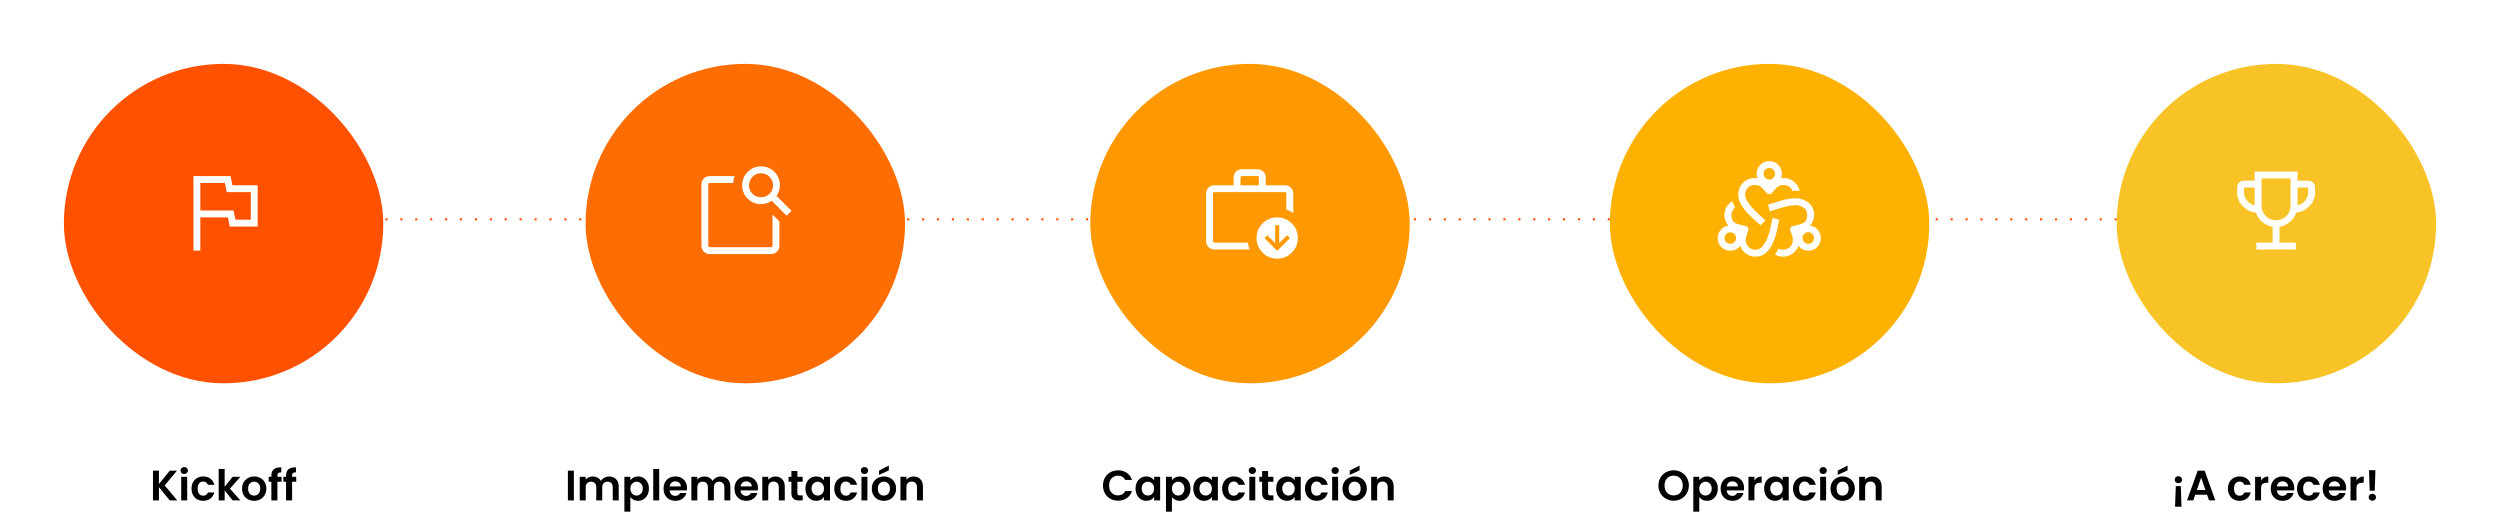
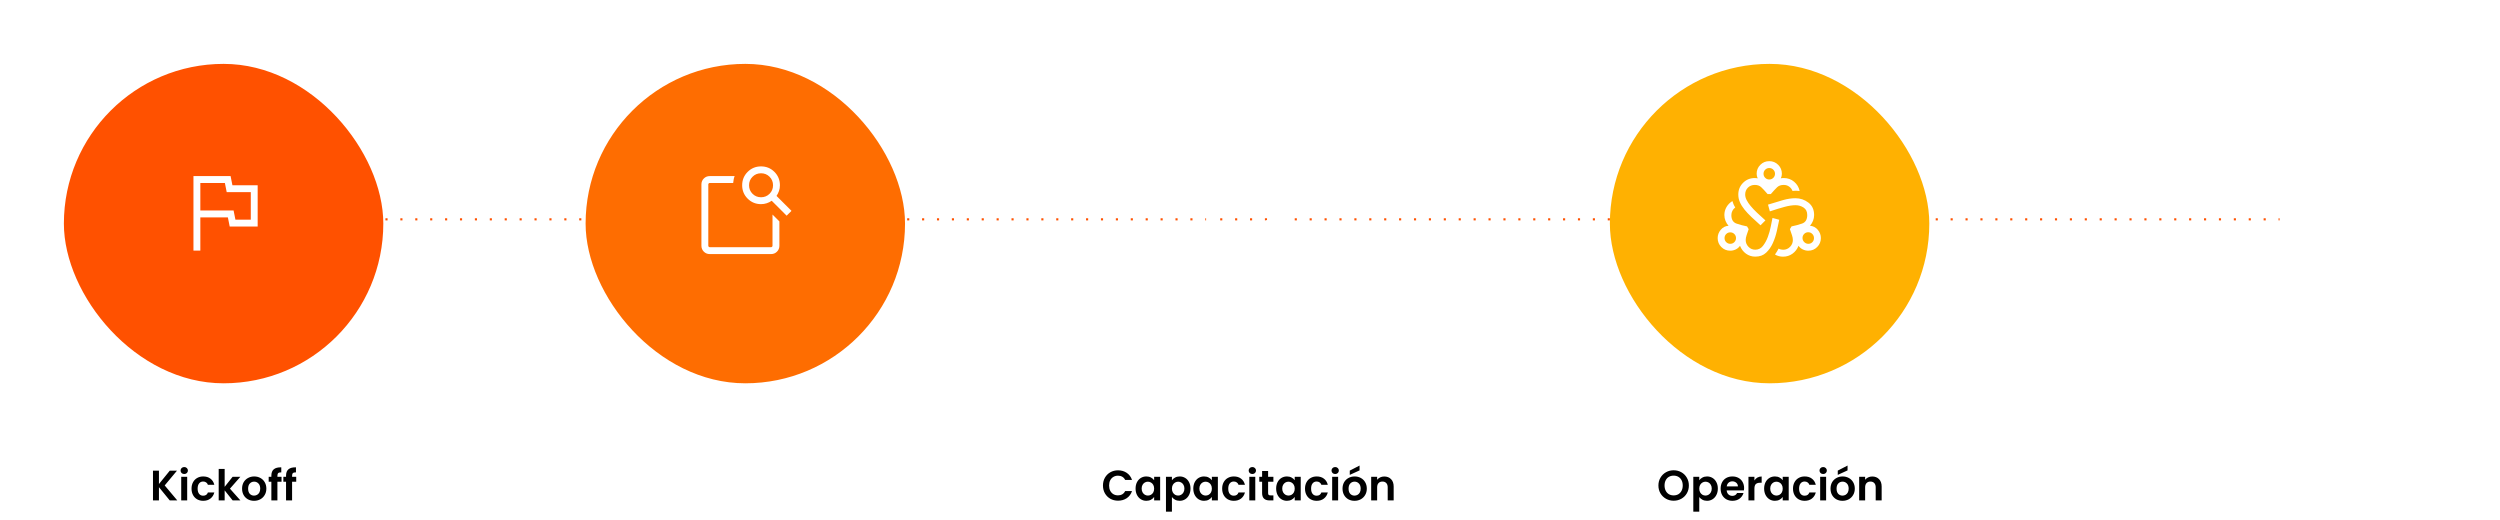
<svg xmlns="http://www.w3.org/2000/svg" width="1174" height="244" viewBox="0 0 1174 244" fill="none">
  <path d="M104 103H1070.5" stroke="#FF5100" stroke-dasharray="1 6" />
-   <path d="M269.483 221.04V235H266.683V221.04H269.483ZM286.009 223.76C287.369 223.76 288.462 224.18 289.289 225.02C290.129 225.847 290.549 227.007 290.549 228.5V235H287.749V228.88C287.749 228.013 287.529 227.353 287.089 226.9C286.649 226.433 286.049 226.2 285.289 226.2C284.529 226.2 283.922 226.433 283.469 226.9C283.029 227.353 282.809 228.013 282.809 228.88V235H280.009V228.88C280.009 228.013 279.789 227.353 279.349 226.9C278.909 226.433 278.309 226.2 277.549 226.2C276.776 226.2 276.162 226.433 275.709 226.9C275.269 227.353 275.049 228.013 275.049 228.88V235H272.249V223.92H275.049V225.26C275.409 224.793 275.869 224.427 276.429 224.16C277.002 223.893 277.629 223.76 278.309 223.76C279.176 223.76 279.949 223.947 280.629 224.32C281.309 224.68 281.836 225.2 282.209 225.88C282.569 225.24 283.089 224.727 283.769 224.34C284.462 223.953 285.209 223.76 286.009 223.76ZM296.006 225.52C296.366 225.013 296.86 224.593 297.486 224.26C298.126 223.913 298.853 223.74 299.666 223.74C300.613 223.74 301.466 223.973 302.226 224.44C303 224.907 303.606 225.573 304.046 226.44C304.5 227.293 304.726 228.287 304.726 229.42C304.726 230.553 304.5 231.56 304.046 232.44C303.606 233.307 303 233.98 302.226 234.46C301.466 234.94 300.613 235.18 299.666 235.18C298.853 235.18 298.133 235.013 297.506 234.68C296.893 234.347 296.393 233.927 296.006 233.42V240.28H293.206V223.92H296.006V225.52ZM301.866 229.42C301.866 228.753 301.726 228.18 301.446 227.7C301.18 227.207 300.82 226.833 300.366 226.58C299.926 226.327 299.446 226.2 298.926 226.2C298.42 226.2 297.94 226.333 297.486 226.6C297.046 226.853 296.686 227.227 296.406 227.72C296.14 228.213 296.006 228.793 296.006 229.46C296.006 230.127 296.14 230.707 296.406 231.2C296.686 231.693 297.046 232.073 297.486 232.34C297.94 232.593 298.42 232.72 298.926 232.72C299.446 232.72 299.926 232.587 300.366 232.32C300.82 232.053 301.18 231.673 301.446 231.18C301.726 230.687 301.866 230.1 301.866 229.42ZM309.561 220.2V235H306.761V220.2H309.561ZM322.627 229.22C322.627 229.62 322.601 229.98 322.547 230.3H314.447C314.514 231.1 314.794 231.727 315.287 232.18C315.781 232.633 316.387 232.86 317.107 232.86C318.147 232.86 318.887 232.413 319.327 231.52H322.347C322.027 232.587 321.414 233.467 320.507 234.16C319.601 234.84 318.487 235.18 317.167 235.18C316.101 235.18 315.141 234.947 314.287 234.48C313.447 234 312.787 233.327 312.307 232.46C311.841 231.593 311.607 230.593 311.607 229.46C311.607 228.313 311.841 227.307 312.307 226.44C312.774 225.573 313.427 224.907 314.267 224.44C315.107 223.973 316.074 223.74 317.167 223.74C318.221 223.74 319.161 223.967 319.987 224.42C320.827 224.873 321.474 225.52 321.927 226.36C322.394 227.187 322.627 228.14 322.627 229.22ZM319.727 228.42C319.714 227.7 319.454 227.127 318.947 226.7C318.441 226.26 317.821 226.04 317.087 226.04C316.394 226.04 315.807 226.253 315.327 226.68C314.861 227.093 314.574 227.673 314.467 228.42H319.727ZM338.431 223.76C339.791 223.76 340.884 224.18 341.711 225.02C342.551 225.847 342.971 227.007 342.971 228.5V235H340.171V228.88C340.171 228.013 339.951 227.353 339.511 226.9C339.071 226.433 338.471 226.2 337.711 226.2C336.951 226.2 336.344 226.433 335.891 226.9C335.451 227.353 335.231 228.013 335.231 228.88V235H332.431V228.88C332.431 228.013 332.211 227.353 331.771 226.9C331.331 226.433 330.731 226.2 329.971 226.2C329.198 226.2 328.584 226.433 328.131 226.9C327.691 227.353 327.471 228.013 327.471 228.88V235H324.671V223.92H327.471V225.26C327.831 224.793 328.291 224.427 328.851 224.16C329.424 223.893 330.051 223.76 330.731 223.76C331.598 223.76 332.371 223.947 333.051 224.32C333.731 224.68 334.258 225.2 334.631 225.88C334.991 225.24 335.511 224.727 336.191 224.34C336.884 223.953 337.631 223.76 338.431 223.76ZM355.928 229.22C355.928 229.62 355.901 229.98 355.848 230.3H347.748C347.815 231.1 348.095 231.727 348.588 232.18C349.081 232.633 349.688 232.86 350.408 232.86C351.448 232.86 352.188 232.413 352.628 231.52H355.648C355.328 232.587 354.715 233.467 353.808 234.16C352.901 234.84 351.788 235.18 350.468 235.18C349.401 235.18 348.441 234.947 347.588 234.48C346.748 234 346.088 233.327 345.608 232.46C345.141 231.593 344.908 230.593 344.908 229.46C344.908 228.313 345.141 227.307 345.608 226.44C346.075 225.573 346.728 224.907 347.568 224.44C348.408 223.973 349.375 223.74 350.468 223.74C351.521 223.74 352.461 223.967 353.288 224.42C354.128 224.873 354.775 225.52 355.228 226.36C355.695 227.187 355.928 228.14 355.928 229.22ZM353.028 228.42C353.015 227.7 352.755 227.127 352.248 226.7C351.741 226.26 351.121 226.04 350.388 226.04C349.695 226.04 349.108 226.253 348.628 226.68C348.161 227.093 347.875 227.673 347.768 228.42H353.028ZM364.112 223.76C365.432 223.76 366.498 224.18 367.312 225.02C368.125 225.847 368.532 227.007 368.532 228.5V235H365.732V228.88C365.732 228 365.512 227.327 365.072 226.86C364.632 226.38 364.032 226.14 363.272 226.14C362.498 226.14 361.885 226.38 361.432 226.86C360.992 227.327 360.772 228 360.772 228.88V235H357.972V223.92H360.772V225.3C361.145 224.82 361.618 224.447 362.192 224.18C362.778 223.9 363.418 223.76 364.112 223.76ZM374.454 226.22V231.58C374.454 231.953 374.541 232.227 374.714 232.4C374.901 232.56 375.208 232.64 375.634 232.64H376.934V235H375.174C372.814 235 371.634 233.853 371.634 231.56V226.22H370.314V223.92H371.634V221.18H374.454V223.92H376.934V226.22H374.454ZM378.228 229.42C378.228 228.3 378.448 227.307 378.888 226.44C379.342 225.573 379.948 224.907 380.708 224.44C381.482 223.973 382.342 223.74 383.288 223.74C384.115 223.74 384.835 223.907 385.448 224.24C386.075 224.573 386.575 224.993 386.948 225.5V223.92H389.768V235H386.948V233.38C386.588 233.9 386.088 234.333 385.448 234.68C384.822 235.013 384.095 235.18 383.268 235.18C382.335 235.18 381.482 234.94 380.708 234.46C379.948 233.98 379.342 233.307 378.888 232.44C378.448 231.56 378.228 230.553 378.228 229.42ZM386.948 229.46C386.948 228.78 386.815 228.2 386.548 227.72C386.282 227.227 385.922 226.853 385.468 226.6C385.015 226.333 384.528 226.2 384.008 226.2C383.488 226.2 383.008 226.327 382.568 226.58C382.128 226.833 381.768 227.207 381.488 227.7C381.222 228.18 381.088 228.753 381.088 229.42C381.088 230.087 381.222 230.673 381.488 231.18C381.768 231.673 382.128 232.053 382.568 232.32C383.022 232.587 383.502 232.72 384.008 232.72C384.528 232.72 385.015 232.593 385.468 232.34C385.922 232.073 386.282 231.7 386.548 231.22C386.815 230.727 386.948 230.14 386.948 229.46ZM391.783 229.46C391.783 228.313 392.016 227.313 392.483 226.46C392.95 225.593 393.596 224.927 394.423 224.46C395.25 223.98 396.196 223.74 397.263 223.74C398.636 223.74 399.77 224.087 400.663 224.78C401.57 225.46 402.176 226.42 402.483 227.66H399.463C399.303 227.18 399.03 226.807 398.643 226.54C398.27 226.26 397.803 226.12 397.243 226.12C396.443 226.12 395.81 226.413 395.343 227C394.876 227.573 394.643 228.393 394.643 229.46C394.643 230.513 394.876 231.333 395.343 231.92C395.81 232.493 396.443 232.78 397.243 232.78C398.376 232.78 399.116 232.273 399.463 231.26H402.483C402.176 232.46 401.57 233.413 400.663 234.12C399.756 234.827 398.623 235.18 397.263 235.18C396.196 235.18 395.25 234.947 394.423 234.48C393.596 234 392.95 233.333 392.483 232.48C392.016 231.613 391.783 230.607 391.783 229.46ZM405.954 222.6C405.461 222.6 405.048 222.447 404.714 222.14C404.394 221.82 404.234 221.427 404.234 220.96C404.234 220.493 404.394 220.107 404.714 219.8C405.048 219.48 405.461 219.32 405.954 219.32C406.448 219.32 406.854 219.48 407.174 219.8C407.508 220.107 407.674 220.493 407.674 220.96C407.674 221.427 407.508 221.82 407.174 222.14C406.854 222.447 406.448 222.6 405.954 222.6ZM407.334 223.92V235H404.534V223.92H407.334ZM415.021 235.18C413.954 235.18 412.994 234.947 412.141 234.48C411.287 234 410.614 233.327 410.121 232.46C409.641 231.593 409.401 230.593 409.401 229.46C409.401 228.327 409.647 227.327 410.141 226.46C410.647 225.593 411.334 224.927 412.201 224.46C413.067 223.98 414.034 223.74 415.101 223.74C416.167 223.74 417.134 223.98 418.001 224.46C418.867 224.927 419.547 225.593 420.041 226.46C420.547 227.327 420.801 228.327 420.801 229.46C420.801 230.593 420.541 231.593 420.021 232.46C419.514 233.327 418.821 234 417.941 234.48C417.074 234.947 416.101 235.18 415.021 235.18ZM415.021 232.74C415.527 232.74 416.001 232.62 416.441 232.38C416.894 232.127 417.254 231.753 417.521 231.26C417.787 230.767 417.921 230.167 417.921 229.46C417.921 228.407 417.641 227.6 417.081 227.04C416.534 226.467 415.861 226.18 415.061 226.18C414.261 226.18 413.587 226.467 413.041 227.04C412.507 227.6 412.241 228.407 412.241 229.46C412.241 230.513 412.501 231.327 413.021 231.9C413.554 232.46 414.221 232.74 415.021 232.74ZM417.401 220.9L412.801 223V221L417.401 218.62V220.9ZM428.995 223.76C430.315 223.76 431.381 224.18 432.195 225.02C433.008 225.847 433.415 227.007 433.415 228.5V235H430.615V228.88C430.615 228 430.395 227.327 429.955 226.86C429.515 226.38 428.915 226.14 428.155 226.14C427.381 226.14 426.768 226.38 426.315 226.86C425.875 227.327 425.655 228 425.655 228.88V235H422.855V223.92H425.655V225.3C426.028 224.82 426.501 224.447 427.075 224.18C427.661 223.9 428.301 223.76 428.995 223.76Z" fill="black" />
  <g filter="url(#filter0_bd_1265_4498)">
    <rect x="275" y="24" width="150" height="150" rx="75" fill="#FE6D01" />
  </g>
  <mask id="mask0_1265_4498" style="mask-type:alpha" maskUnits="userSpaceOnUse" x="324" y="73" width="52" height="52">
    <rect x="324" y="73" width="51.693" height="51.693" fill="#D9D9D9" />
  </mask>
  <g mask="url(#mask0_1265_4498)">
    <path d="M362.77 100.752L366.001 103.983V115.415C366.001 116.503 365.624 117.424 364.87 118.178C364.116 118.932 363.195 119.309 362.107 119.309H333.278C332.19 119.309 331.269 118.932 330.516 118.178C329.762 117.424 329.385 116.503 329.385 115.415V86.587C329.385 85.499 329.762 84.578 330.516 83.824C331.269 83.07 332.19 82.693 333.278 82.693H344.98C344.775 83.215 344.626 83.747 344.53 84.29C344.435 84.832 344.358 85.377 344.3 85.924H333.278C333.113 85.924 332.961 85.993 332.823 86.131C332.685 86.269 332.616 86.421 332.616 86.587V115.415C332.616 115.581 332.685 115.733 332.823 115.871C332.961 116.009 333.113 116.078 333.278 116.078H362.107C362.273 116.078 362.425 116.009 362.563 115.871C362.701 115.733 362.77 115.581 362.77 115.415V100.752ZM364.659 92.004L371.675 99.021L369.406 101.291L362.389 94.274C361.69 94.774 360.914 95.164 360.059 95.444C359.204 95.725 358.313 95.865 357.385 95.865C354.914 95.865 352.819 95.005 351.1 93.286C349.381 91.567 348.521 89.472 348.521 87.001C348.521 84.529 349.381 82.434 351.1 80.715C352.819 78.996 354.914 78.137 357.385 78.137C359.857 78.137 361.952 78.996 363.671 80.715C365.39 82.434 366.249 84.529 366.249 87.001C366.249 87.97 366.102 88.872 365.808 89.706C365.514 90.539 365.131 91.306 364.659 92.004ZM357.385 92.634C358.962 92.634 360.295 92.089 361.384 91C362.474 89.91 363.019 88.578 363.019 87.001C363.019 85.424 362.474 84.091 361.384 83.002C360.295 81.912 358.962 81.367 357.385 81.367C355.809 81.367 354.475 81.912 353.386 83.002C352.297 84.091 351.752 85.424 351.752 87.001C351.752 88.578 352.297 89.91 353.386 91C354.475 92.089 355.809 92.634 357.385 92.634ZM332.616 116.078V85.924V100.173V99.547V116.078Z" fill="white" />
  </g>
  <path d="M517.952 228C517.952 226.627 518.259 225.4 518.872 224.32C519.499 223.227 520.345 222.38 521.412 221.78C522.492 221.167 523.699 220.86 525.032 220.86C526.592 220.86 527.959 221.26 529.132 222.06C530.305 222.86 531.125 223.967 531.592 225.38H528.372C528.052 224.713 527.599 224.213 527.012 223.88C526.439 223.547 525.772 223.38 525.012 223.38C524.199 223.38 523.472 223.573 522.832 223.96C522.205 224.333 521.712 224.867 521.352 225.56C521.005 226.253 520.832 227.067 520.832 228C520.832 228.92 521.005 229.733 521.352 230.44C521.712 231.133 522.205 231.673 522.832 232.06C523.472 232.433 524.199 232.62 525.012 232.62C525.772 232.62 526.439 232.453 527.012 232.12C527.599 231.773 528.052 231.267 528.372 230.6H531.592C531.125 232.027 530.305 233.14 529.132 233.94C527.972 234.727 526.605 235.12 525.032 235.12C523.699 235.12 522.492 234.82 521.412 234.22C520.345 233.607 519.499 232.76 518.872 231.68C518.259 230.6 517.952 229.373 517.952 228ZM533.264 229.42C533.264 228.3 533.484 227.307 533.924 226.44C534.377 225.573 534.984 224.907 535.744 224.44C536.517 223.973 537.377 223.74 538.324 223.74C539.15 223.74 539.87 223.907 540.484 224.24C541.11 224.573 541.61 224.993 541.984 225.5V223.92H544.804V235H541.984V233.38C541.624 233.9 541.124 234.333 540.484 234.68C539.857 235.013 539.13 235.18 538.304 235.18C537.37 235.18 536.517 234.94 535.744 234.46C534.984 233.98 534.377 233.307 533.924 232.44C533.484 231.56 533.264 230.553 533.264 229.42ZM541.984 229.46C541.984 228.78 541.85 228.2 541.584 227.72C541.317 227.227 540.957 226.853 540.504 226.6C540.05 226.333 539.564 226.2 539.044 226.2C538.524 226.2 538.044 226.327 537.604 226.58C537.164 226.833 536.804 227.207 536.524 227.7C536.257 228.18 536.124 228.753 536.124 229.42C536.124 230.087 536.257 230.673 536.524 231.18C536.804 231.673 537.164 232.053 537.604 232.32C538.057 232.587 538.537 232.72 539.044 232.72C539.564 232.72 540.05 232.593 540.504 232.34C540.957 232.073 541.317 231.7 541.584 231.22C541.85 230.727 541.984 230.14 541.984 229.46ZM550.338 225.52C550.698 225.013 551.192 224.593 551.818 224.26C552.458 223.913 553.185 223.74 553.998 223.74C554.945 223.74 555.798 223.973 556.558 224.44C557.332 224.907 557.938 225.573 558.378 226.44C558.832 227.293 559.058 228.287 559.058 229.42C559.058 230.553 558.832 231.56 558.378 232.44C557.938 233.307 557.332 233.98 556.558 234.46C555.798 234.94 554.945 235.18 553.998 235.18C553.185 235.18 552.465 235.013 551.838 234.68C551.225 234.347 550.725 233.927 550.338 233.42V240.28H547.538V223.92H550.338V225.52ZM556.198 229.42C556.198 228.753 556.058 228.18 555.778 227.7C555.512 227.207 555.152 226.833 554.698 226.58C554.258 226.327 553.778 226.2 553.258 226.2C552.752 226.2 552.272 226.333 551.818 226.6C551.378 226.853 551.018 227.227 550.738 227.72C550.472 228.213 550.338 228.793 550.338 229.46C550.338 230.127 550.472 230.707 550.738 231.2C551.018 231.693 551.378 232.073 551.818 232.34C552.272 232.593 552.752 232.72 553.258 232.72C553.778 232.72 554.258 232.587 554.698 232.32C555.152 232.053 555.512 231.673 555.778 231.18C556.058 230.687 556.198 230.1 556.198 229.42ZM560.373 229.42C560.373 228.3 560.593 227.307 561.033 226.44C561.486 225.573 562.093 224.907 562.853 224.44C563.626 223.973 564.486 223.74 565.433 223.74C566.26 223.74 566.98 223.907 567.593 224.24C568.22 224.573 568.72 224.993 569.093 225.5V223.92H571.913V235H569.093V233.38C568.733 233.9 568.233 234.333 567.593 234.68C566.966 235.013 566.24 235.18 565.413 235.18C564.48 235.18 563.626 234.94 562.853 234.46C562.093 233.98 561.486 233.307 561.033 232.44C560.593 231.56 560.373 230.553 560.373 229.42ZM569.093 229.46C569.093 228.78 568.96 228.2 568.693 227.72C568.426 227.227 568.066 226.853 567.613 226.6C567.16 226.333 566.673 226.2 566.153 226.2C565.633 226.2 565.153 226.327 564.713 226.58C564.273 226.833 563.913 227.207 563.633 227.7C563.366 228.18 563.233 228.753 563.233 229.42C563.233 230.087 563.366 230.673 563.633 231.18C563.913 231.673 564.273 232.053 564.713 232.32C565.166 232.587 565.646 232.72 566.153 232.72C566.673 232.72 567.16 232.593 567.613 232.34C568.066 232.073 568.426 231.7 568.693 231.22C568.96 230.727 569.093 230.14 569.093 229.46ZM573.928 229.46C573.928 228.313 574.161 227.313 574.628 226.46C575.094 225.593 575.741 224.927 576.568 224.46C577.394 223.98 578.341 223.74 579.408 223.74C580.781 223.74 581.914 224.087 582.808 224.78C583.714 225.46 584.321 226.42 584.628 227.66H581.608C581.448 227.18 581.174 226.807 580.788 226.54C580.414 226.26 579.948 226.12 579.388 226.12C578.588 226.12 577.954 226.413 577.488 227C577.021 227.573 576.788 228.393 576.788 229.46C576.788 230.513 577.021 231.333 577.488 231.92C577.954 232.493 578.588 232.78 579.388 232.78C580.521 232.78 581.261 232.273 581.608 231.26H584.628C584.321 232.46 583.714 233.413 582.808 234.12C581.901 234.827 580.768 235.18 579.408 235.18C578.341 235.18 577.394 234.947 576.568 234.48C575.741 234 575.094 233.333 574.628 232.48C574.161 231.613 573.928 230.607 573.928 229.46ZM588.099 222.6C587.605 222.6 587.192 222.447 586.859 222.14C586.539 221.82 586.379 221.427 586.379 220.96C586.379 220.493 586.539 220.107 586.859 219.8C587.192 219.48 587.605 219.32 588.099 219.32C588.592 219.32 588.999 219.48 589.319 219.8C589.652 220.107 589.819 220.493 589.819 220.96C589.819 221.427 589.652 221.82 589.319 222.14C588.999 222.447 588.592 222.6 588.099 222.6ZM589.479 223.92V235H586.679V223.92H589.479ZM595.505 226.22V231.58C595.505 231.953 595.592 232.227 595.765 232.4C595.952 232.56 596.259 232.64 596.685 232.64H597.985V235H596.225C593.865 235 592.685 233.853 592.685 231.56V226.22H591.365V223.92H592.685V221.18H595.505V223.92H597.985V226.22H595.505ZM599.279 229.42C599.279 228.3 599.499 227.307 599.939 226.44C600.392 225.573 600.999 224.907 601.759 224.44C602.532 223.973 603.392 223.74 604.339 223.74C605.166 223.74 605.886 223.907 606.499 224.24C607.126 224.573 607.626 224.993 607.999 225.5V223.92H610.819V235H607.999V233.38C607.639 233.9 607.139 234.333 606.499 234.68C605.872 235.013 605.146 235.18 604.319 235.18C603.386 235.18 602.532 234.94 601.759 234.46C600.999 233.98 600.392 233.307 599.939 232.44C599.499 231.56 599.279 230.553 599.279 229.42ZM607.999 229.46C607.999 228.78 607.866 228.2 607.599 227.72C607.332 227.227 606.972 226.853 606.519 226.6C606.066 226.333 605.579 226.2 605.059 226.2C604.539 226.2 604.059 226.327 603.619 226.58C603.179 226.833 602.819 227.207 602.539 227.7C602.272 228.18 602.139 228.753 602.139 229.42C602.139 230.087 602.272 230.673 602.539 231.18C602.819 231.673 603.179 232.053 603.619 232.32C604.072 232.587 604.552 232.72 605.059 232.72C605.579 232.72 606.066 232.593 606.519 232.34C606.972 232.073 607.332 231.7 607.599 231.22C607.866 230.727 607.999 230.14 607.999 229.46ZM612.834 229.46C612.834 228.313 613.067 227.313 613.534 226.46C614 225.593 614.647 224.927 615.474 224.46C616.3 223.98 617.247 223.74 618.314 223.74C619.687 223.74 620.82 224.087 621.714 224.78C622.62 225.46 623.227 226.42 623.534 227.66H620.514C620.354 227.18 620.08 226.807 619.694 226.54C619.32 226.26 618.854 226.12 618.294 226.12C617.494 226.12 616.86 226.413 616.394 227C615.927 227.573 615.694 228.393 615.694 229.46C615.694 230.513 615.927 231.333 616.394 231.92C616.86 232.493 617.494 232.78 618.294 232.78C619.427 232.78 620.167 232.273 620.514 231.26H623.534C623.227 232.46 622.62 233.413 621.714 234.12C620.807 234.827 619.674 235.18 618.314 235.18C617.247 235.18 616.3 234.947 615.474 234.48C614.647 234 614 233.333 613.534 232.48C613.067 231.613 612.834 230.607 612.834 229.46ZM627.005 222.6C626.512 222.6 626.098 222.447 625.765 222.14C625.445 221.82 625.285 221.427 625.285 220.96C625.285 220.493 625.445 220.107 625.765 219.8C626.098 219.48 626.512 219.32 627.005 219.32C627.498 219.32 627.905 219.48 628.225 219.8C628.558 220.107 628.725 220.493 628.725 220.96C628.725 221.427 628.558 221.82 628.225 222.14C627.905 222.447 627.498 222.6 627.005 222.6ZM628.385 223.92V235H625.585V223.92H628.385ZM636.071 235.18C635.005 235.18 634.045 234.947 633.191 234.48C632.338 234 631.665 233.327 631.171 232.46C630.691 231.593 630.451 230.593 630.451 229.46C630.451 228.327 630.698 227.327 631.191 226.46C631.698 225.593 632.385 224.927 633.251 224.46C634.118 223.98 635.085 223.74 636.151 223.74C637.218 223.74 638.185 223.98 639.051 224.46C639.918 224.927 640.598 225.593 641.091 226.46C641.598 227.327 641.851 228.327 641.851 229.46C641.851 230.593 641.591 231.593 641.071 232.46C640.565 233.327 639.871 234 638.991 234.48C638.125 234.947 637.151 235.18 636.071 235.18ZM636.071 232.74C636.578 232.74 637.051 232.62 637.491 232.38C637.945 232.127 638.305 231.753 638.571 231.26C638.838 230.767 638.971 230.167 638.971 229.46C638.971 228.407 638.691 227.6 638.131 227.04C637.585 226.467 636.911 226.18 636.111 226.18C635.311 226.18 634.638 226.467 634.091 227.04C633.558 227.6 633.291 228.407 633.291 229.46C633.291 230.513 633.551 231.327 634.071 231.9C634.605 232.46 635.271 232.74 636.071 232.74ZM638.451 220.9L633.851 223V221L638.451 218.62V220.9ZM650.045 223.76C651.365 223.76 652.432 224.18 653.245 225.02C654.059 225.847 654.465 227.007 654.465 228.5V235H651.665V228.88C651.665 228 651.445 227.327 651.005 226.86C650.565 226.38 649.965 226.14 649.205 226.14C648.432 226.14 647.819 226.38 647.365 226.86C646.925 227.327 646.705 228 646.705 228.88V235H643.905V223.92H646.705V225.3C647.079 224.82 647.552 224.447 648.125 224.18C648.712 223.9 649.352 223.76 650.045 223.76Z" fill="black" />
  <path d="M785.952 235.14C784.645 235.14 783.445 234.833 782.352 234.22C781.258 233.607 780.392 232.76 779.752 231.68C779.112 230.587 778.792 229.353 778.792 227.98C778.792 226.62 779.112 225.4 779.752 224.32C780.392 223.227 781.258 222.373 782.352 221.76C783.445 221.147 784.645 220.84 785.952 220.84C787.272 220.84 788.472 221.147 789.552 221.76C790.645 222.373 791.505 223.227 792.132 224.32C792.772 225.4 793.092 226.62 793.092 227.98C793.092 229.353 792.772 230.587 792.132 231.68C791.505 232.76 790.645 233.607 789.552 234.22C788.458 234.833 787.258 235.14 785.952 235.14ZM785.952 232.64C786.792 232.64 787.532 232.453 788.172 232.08C788.812 231.693 789.312 231.147 789.672 230.44C790.032 229.733 790.212 228.913 790.212 227.98C790.212 227.047 790.032 226.233 789.672 225.54C789.312 224.833 788.812 224.293 788.172 223.92C787.532 223.547 786.792 223.36 785.952 223.36C785.112 223.36 784.365 223.547 783.712 223.92C783.072 224.293 782.572 224.833 782.212 225.54C781.852 226.233 781.672 227.047 781.672 227.98C781.672 228.913 781.852 229.733 782.212 230.44C782.572 231.147 783.072 231.693 783.712 232.08C784.365 232.453 785.112 232.64 785.952 232.64ZM797.975 225.52C798.335 225.013 798.828 224.593 799.455 224.26C800.095 223.913 800.822 223.74 801.635 223.74C802.582 223.74 803.435 223.973 804.195 224.44C804.968 224.907 805.575 225.573 806.015 226.44C806.468 227.293 806.695 228.287 806.695 229.42C806.695 230.553 806.468 231.56 806.015 232.44C805.575 233.307 804.968 233.98 804.195 234.46C803.435 234.94 802.582 235.18 801.635 235.18C800.822 235.18 800.102 235.013 799.475 234.68C798.862 234.347 798.362 233.927 797.975 233.42V240.28H795.175V223.92H797.975V225.52ZM803.835 229.42C803.835 228.753 803.695 228.18 803.415 227.7C803.148 227.207 802.788 226.833 802.335 226.58C801.895 226.327 801.415 226.2 800.895 226.2C800.388 226.2 799.908 226.333 799.455 226.6C799.015 226.853 798.655 227.227 798.375 227.72C798.108 228.213 797.975 228.793 797.975 229.46C797.975 230.127 798.108 230.707 798.375 231.2C798.655 231.693 799.015 232.073 799.455 232.34C799.908 232.593 800.388 232.72 800.895 232.72C801.415 232.72 801.895 232.587 802.335 232.32C802.788 232.053 803.148 231.673 803.415 231.18C803.695 230.687 803.835 230.1 803.835 229.42ZM819.03 229.22C819.03 229.62 819.003 229.98 818.95 230.3H810.85C810.916 231.1 811.196 231.727 811.69 232.18C812.183 232.633 812.79 232.86 813.51 232.86C814.55 232.86 815.29 232.413 815.73 231.52H818.75C818.43 232.587 817.816 233.467 816.91 234.16C816.003 234.84 814.89 235.18 813.57 235.18C812.503 235.18 811.543 234.947 810.69 234.48C809.85 234 809.19 233.327 808.71 232.46C808.243 231.593 808.01 230.593 808.01 229.46C808.01 228.313 808.243 227.307 808.71 226.44C809.176 225.573 809.83 224.907 810.67 224.44C811.51 223.973 812.476 223.74 813.57 223.74C814.623 223.74 815.563 223.967 816.39 224.42C817.23 224.873 817.876 225.52 818.33 226.36C818.796 227.187 819.03 228.14 819.03 229.22ZM816.13 228.42C816.116 227.7 815.856 227.127 815.35 226.7C814.843 226.26 814.223 226.04 813.49 226.04C812.796 226.04 812.21 226.253 811.73 226.68C811.263 227.093 810.976 227.673 810.87 228.42H816.13ZM823.873 225.64C824.233 225.053 824.7 224.593 825.273 224.26C825.86 223.927 826.527 223.76 827.273 223.76V226.7H826.533C825.653 226.7 824.987 226.907 824.533 227.32C824.093 227.733 823.873 228.453 823.873 229.48V235H821.073V223.92H823.873V225.64ZM828.439 229.42C828.439 228.3 828.659 227.307 829.099 226.44C829.553 225.573 830.159 224.907 830.919 224.44C831.693 223.973 832.553 223.74 833.499 223.74C834.326 223.74 835.046 223.907 835.659 224.24C836.286 224.573 836.786 224.993 837.159 225.5V223.92H839.979V235H837.159V233.38C836.799 233.9 836.299 234.333 835.659 234.68C835.033 235.013 834.306 235.18 833.479 235.18C832.546 235.18 831.693 234.94 830.919 234.46C830.159 233.98 829.553 233.307 829.099 232.44C828.659 231.56 828.439 230.553 828.439 229.42ZM837.159 229.46C837.159 228.78 837.026 228.2 836.759 227.72C836.493 227.227 836.133 226.853 835.679 226.6C835.226 226.333 834.739 226.2 834.219 226.2C833.699 226.2 833.219 226.327 832.779 226.58C832.339 226.833 831.979 227.207 831.699 227.7C831.433 228.18 831.299 228.753 831.299 229.42C831.299 230.087 831.433 230.673 831.699 231.18C831.979 231.673 832.339 232.053 832.779 232.32C833.233 232.587 833.713 232.72 834.219 232.72C834.739 232.72 835.226 232.593 835.679 232.34C836.133 232.073 836.493 231.7 836.759 231.22C837.026 230.727 837.159 230.14 837.159 229.46ZM841.994 229.46C841.994 228.313 842.227 227.313 842.694 226.46C843.161 225.593 843.807 224.927 844.634 224.46C845.461 223.98 846.407 223.74 847.474 223.74C848.847 223.74 849.981 224.087 850.874 224.78C851.781 225.46 852.387 226.42 852.694 227.66H849.674C849.514 227.18 849.241 226.807 848.854 226.54C848.481 226.26 848.014 226.12 847.454 226.12C846.654 226.12 846.021 226.413 845.554 227C845.087 227.573 844.854 228.393 844.854 229.46C844.854 230.513 845.087 231.333 845.554 231.92C846.021 232.493 846.654 232.78 847.454 232.78C848.587 232.78 849.327 232.273 849.674 231.26H852.694C852.387 232.46 851.781 233.413 850.874 234.12C849.967 234.827 848.834 235.18 847.474 235.18C846.407 235.18 845.461 234.947 844.634 234.48C843.807 234 843.161 233.333 842.694 232.48C842.227 231.613 841.994 230.607 841.994 229.46ZM856.165 222.6C855.672 222.6 855.259 222.447 854.925 222.14C854.605 221.82 854.445 221.427 854.445 220.96C854.445 220.493 854.605 220.107 854.925 219.8C855.259 219.48 855.672 219.32 856.165 219.32C856.659 219.32 857.065 219.48 857.385 219.8C857.719 220.107 857.885 220.493 857.885 220.96C857.885 221.427 857.719 221.82 857.385 222.14C857.065 222.447 856.659 222.6 856.165 222.6ZM857.545 223.92V235H854.745V223.92H857.545ZM865.232 235.18C864.165 235.18 863.205 234.947 862.352 234.48C861.498 234 860.825 233.327 860.332 232.46C859.852 231.593 859.612 230.593 859.612 229.46C859.612 228.327 859.858 227.327 860.352 226.46C860.858 225.593 861.545 224.927 862.412 224.46C863.278 223.98 864.245 223.74 865.312 223.74C866.378 223.74 867.345 223.98 868.212 224.46C869.078 224.927 869.758 225.593 870.252 226.46C870.758 227.327 871.012 228.327 871.012 229.46C871.012 230.593 870.752 231.593 870.232 232.46C869.725 233.327 869.032 234 868.152 234.48C867.285 234.947 866.312 235.18 865.232 235.18ZM865.232 232.74C865.738 232.74 866.212 232.62 866.652 232.38C867.105 232.127 867.465 231.753 867.732 231.26C867.998 230.767 868.132 230.167 868.132 229.46C868.132 228.407 867.852 227.6 867.292 227.04C866.745 226.467 866.072 226.18 865.272 226.18C864.472 226.18 863.798 226.467 863.252 227.04C862.718 227.6 862.452 228.407 862.452 229.46C862.452 230.513 862.712 231.327 863.232 231.9C863.765 232.46 864.432 232.74 865.232 232.74ZM867.612 220.9L863.012 223V221L867.612 218.62V220.9ZM879.206 223.76C880.526 223.76 881.592 224.18 882.406 225.02C883.219 225.847 883.626 227.007 883.626 228.5V235H880.826V228.88C880.826 228 880.606 227.327 880.166 226.86C879.726 226.38 879.126 226.14 878.366 226.14C877.592 226.14 876.979 226.38 876.526 226.86C876.086 227.327 875.866 228 875.866 228.88V235H873.066V223.92H875.866V225.3C876.239 224.82 876.712 224.447 877.286 224.18C877.872 223.9 878.512 223.76 879.206 223.76Z" fill="black" />
  <g filter="url(#filter1_bd_1265_4498)">
    <rect x="756" y="24" width="150" height="150" rx="75" fill="#FFB101" />
  </g>
  <mask id="mask1_1265_4498" style="mask-type:alpha" maskUnits="userSpaceOnUse" x="805" y="73" width="52" height="52">
    <rect x="805" y="73" width="51.693" height="51.693" fill="#D9D9D9" />
  </mask>
  <g mask="url(#mask1_1265_4498)">
    <path d="M824.302 120.514C822.651 120.514 821.187 120.048 819.912 119.118C818.636 118.187 817.701 116.954 817.107 115.419C816.602 116.159 815.937 116.729 815.113 117.128C814.289 117.527 813.431 117.726 812.539 117.726C810.874 117.726 809.47 117.15 808.328 115.999C807.186 114.847 806.615 113.448 806.615 111.803C806.615 110.37 807.097 109.072 808.061 107.909C809.025 106.747 810.244 106.117 811.719 106.021C811.105 105.33 810.626 104.55 810.281 103.68C809.936 102.81 809.763 101.899 809.763 100.947C809.763 99.631 810.093 98.398 810.753 97.247C811.413 96.096 812.338 95.153 813.529 94.419C813.667 94.9 813.855 95.416 814.09 95.965C814.326 96.513 814.586 96.995 814.871 97.409C814.285 97.859 813.835 98.398 813.52 99.026C813.205 99.654 813.048 100.312 813.048 101C813.048 103.121 813.874 104.46 815.525 105.016C817.176 105.573 818.807 106.008 820.417 106.323L821.171 107.611C820.776 108.76 820.445 109.735 820.179 110.536C819.912 111.336 819.779 112.067 819.779 112.727C819.779 113.936 820.215 114.995 821.087 115.902C821.959 116.809 823.024 117.262 824.281 117.262C825.728 117.262 826.921 116.669 827.86 115.483C828.799 114.297 829.57 112.896 830.172 111.279C830.774 109.662 831.237 108.014 831.563 106.333C831.889 104.653 832.156 103.323 832.363 102.343L835.527 103.204C835.218 104.723 834.844 106.475 834.405 108.46C833.966 110.446 833.345 112.332 832.543 114.12C831.741 115.908 830.685 117.421 829.376 118.658C828.067 119.895 826.376 120.514 824.302 120.514ZM812.539 114.495C813.287 114.495 813.923 114.234 814.446 113.71C814.969 113.187 815.231 112.551 815.231 111.803C815.231 111.055 814.969 110.419 814.446 109.895C813.923 109.372 813.287 109.111 812.539 109.111C811.79 109.111 811.154 109.372 810.631 109.895C810.108 110.419 809.846 111.055 809.846 111.803C809.846 112.551 810.108 113.187 810.631 113.71C811.154 114.234 811.79 114.495 812.539 114.495ZM826.734 105.801C825.179 104.412 823.763 103.115 822.486 101.91C821.209 100.704 820.108 99.528 819.184 98.38C818.259 97.233 817.549 96.086 817.053 94.939C816.556 93.791 816.308 92.599 816.308 91.362C816.308 89.18 817.055 87.342 818.549 85.848C820.042 84.355 821.88 83.608 824.062 83.608C824.33 83.608 824.569 83.624 824.781 83.656C824.992 83.687 825.204 83.724 825.416 83.765C825.259 83.42 825.137 83.07 825.052 82.716C824.966 82.361 824.923 81.989 824.923 81.599C824.923 79.954 825.499 78.555 826.65 77.403C827.802 76.252 829.2 75.676 830.844 75.676C832.489 75.676 833.888 76.252 835.04 77.403C836.193 78.555 836.77 79.954 836.77 81.599C836.77 81.994 836.727 82.362 836.641 82.703C836.556 83.044 836.434 83.387 836.277 83.732C836.49 83.691 836.701 83.66 836.913 83.639C837.124 83.618 837.364 83.608 837.631 83.608C839.523 83.608 841.15 84.185 842.513 85.339C843.876 86.493 844.742 87.942 845.112 89.684C844.62 89.604 844.066 89.564 843.45 89.564C842.835 89.564 842.269 89.593 841.753 89.651C841.432 88.825 840.909 88.15 840.183 87.626C839.457 87.101 838.609 86.839 837.641 86.839C836.337 86.839 835.31 87.196 834.562 87.911C833.814 88.627 832.816 89.705 831.567 91.146H830.072C828.788 89.647 827.772 88.554 827.023 87.868C826.275 87.182 825.288 86.839 824.062 86.839C822.758 86.839 821.678 87.266 820.822 88.122C819.967 88.978 819.539 90.058 819.539 91.362C819.539 92.192 819.762 93.049 820.208 93.933C820.654 94.817 821.287 95.753 822.108 96.74C822.929 97.728 823.924 98.778 825.094 99.89C826.264 101.003 827.578 102.206 829.037 103.498L826.734 105.801ZM830.847 84.291C831.595 84.291 832.231 84.03 832.754 83.506C833.277 82.983 833.539 82.347 833.539 81.599C833.539 80.851 833.277 80.215 832.754 79.691C832.231 79.168 831.595 78.906 830.847 78.906C830.098 78.906 829.462 79.168 828.939 79.691C828.416 80.215 828.154 80.851 828.154 81.599C828.154 82.347 828.416 82.983 828.939 83.506C829.462 84.03 830.098 84.291 830.847 84.291ZM837.296 120.534C836.645 120.534 836.002 120.453 835.367 120.291C834.731 120.129 834.118 119.871 833.527 119.52C833.824 119.139 834.121 118.691 834.418 118.175C834.716 117.659 834.986 117.183 835.229 116.749C835.586 116.94 835.943 117.077 836.3 117.16C836.657 117.242 837.013 117.283 837.37 117.283C838.643 117.283 839.721 116.83 840.603 115.924C841.486 115.018 841.927 113.942 841.927 112.694C841.927 112.016 841.793 111.284 841.527 110.499C841.261 109.714 840.93 108.747 840.535 107.599L841.31 106.311C842.955 105.996 844.595 105.557 846.228 104.993C847.862 104.43 848.678 103.088 848.678 100.967C848.678 99.379 848.107 98.214 846.966 97.471C845.824 96.728 844.556 96.357 843.161 96.357C841.683 96.357 839.96 96.624 837.989 97.156C836.019 97.689 833.73 98.391 831.12 99.261L830.258 96.096C832.893 95.254 835.251 94.541 837.334 93.959C839.417 93.376 841.329 93.085 843.07 93.085C845.395 93.085 847.449 93.772 849.233 95.148C851.017 96.523 851.909 98.463 851.909 100.967C851.909 101.914 851.74 102.813 851.402 103.666C851.063 104.518 850.588 105.303 849.975 106.021C851.449 106.131 852.668 106.761 853.632 107.909C854.596 109.058 855.078 110.356 855.078 111.803C855.078 113.432 854.507 114.827 853.365 115.986C852.223 117.146 850.82 117.726 849.155 117.726C848.263 117.726 847.405 117.527 846.58 117.128C845.756 116.729 845.091 116.159 844.586 115.419C843.992 116.954 843.051 118.191 841.761 119.128C840.471 120.066 838.983 120.534 837.296 120.534ZM849.208 114.495C849.957 114.495 850.584 114.234 851.089 113.71C851.594 113.187 851.847 112.551 851.847 111.803C851.847 111.055 851.585 110.41 851.062 109.869C850.539 109.327 849.903 109.057 849.155 109.057C848.406 109.057 847.77 109.318 847.247 109.842C846.724 110.365 846.462 111.001 846.462 111.749C846.462 112.497 846.733 113.142 847.274 113.683C847.815 114.225 848.46 114.495 849.208 114.495Z" fill="white" />
  </g>
-   <path d="M1022.99 223.62C1023.48 223.62 1023.89 223.78 1024.21 224.1C1024.53 224.407 1024.69 224.793 1024.69 225.26C1024.69 225.727 1024.53 226.12 1024.21 226.44C1023.89 226.747 1023.48 226.9 1022.99 226.9C1022.48 226.9 1022.06 226.747 1021.73 226.44C1021.41 226.12 1021.25 225.727 1021.25 225.26C1021.25 224.793 1021.41 224.407 1021.73 224.1C1022.06 223.78 1022.48 223.62 1022.99 223.62ZM1021.75 228.3H1024.11L1024.43 237.96H1021.41L1021.75 228.3ZM1036.44 232.34H1030.88L1029.96 235H1027.02L1032.04 221.02H1035.3L1040.32 235H1037.36L1036.44 232.34ZM1035.68 230.1L1033.66 224.26L1031.64 230.1H1035.68ZM1046.24 229.46C1046.24 228.313 1046.47 227.313 1046.94 226.46C1047.41 225.593 1048.05 224.927 1048.88 224.46C1049.71 223.98 1050.65 223.74 1051.72 223.74C1053.09 223.74 1054.23 224.087 1055.12 224.78C1056.03 225.46 1056.63 226.42 1056.94 227.66H1053.92C1053.76 227.18 1053.49 226.807 1053.1 226.54C1052.73 226.26 1052.26 226.12 1051.7 226.12C1050.9 226.12 1050.27 226.413 1049.8 227C1049.33 227.573 1049.1 228.393 1049.1 229.46C1049.1 230.513 1049.33 231.333 1049.8 231.92C1050.27 232.493 1050.9 232.78 1051.7 232.78C1052.83 232.78 1053.57 232.273 1053.92 231.26H1056.94C1056.63 232.46 1056.03 233.413 1055.12 234.12C1054.21 234.827 1053.08 235.18 1051.72 235.18C1050.65 235.18 1049.71 234.947 1048.88 234.48C1048.05 234 1047.41 233.333 1046.94 232.48C1046.47 231.613 1046.24 230.607 1046.24 229.46ZM1061.79 225.64C1062.15 225.053 1062.62 224.593 1063.19 224.26C1063.78 223.927 1064.44 223.76 1065.19 223.76V226.7H1064.45C1063.57 226.7 1062.9 226.907 1062.45 227.32C1062.01 227.733 1061.79 228.453 1061.79 229.48V235H1058.99V223.92H1061.79V225.64ZM1077.38 229.22C1077.38 229.62 1077.35 229.98 1077.3 230.3H1069.2C1069.26 231.1 1069.54 231.727 1070.04 232.18C1070.53 232.633 1071.14 232.86 1071.86 232.86C1072.9 232.86 1073.64 232.413 1074.08 231.52H1077.1C1076.78 232.587 1076.16 233.467 1075.26 234.16C1074.35 234.84 1073.24 235.18 1071.92 235.18C1070.85 235.18 1069.89 234.947 1069.04 234.48C1068.2 234 1067.54 233.327 1067.06 232.46C1066.59 231.593 1066.36 230.593 1066.36 229.46C1066.36 228.313 1066.59 227.307 1067.06 226.44C1067.52 225.573 1068.18 224.907 1069.02 224.44C1069.86 223.973 1070.82 223.74 1071.92 223.74C1072.97 223.74 1073.91 223.967 1074.74 224.42C1075.58 224.873 1076.22 225.52 1076.68 226.36C1077.14 227.187 1077.38 228.14 1077.38 229.22ZM1074.48 228.42C1074.46 227.7 1074.2 227.127 1073.7 226.7C1073.19 226.26 1072.57 226.04 1071.84 226.04C1071.14 226.04 1070.56 226.253 1070.08 226.68C1069.61 227.093 1069.32 227.673 1069.22 228.42H1074.48ZM1078.7 229.46C1078.7 228.313 1078.93 227.313 1079.4 226.46C1079.87 225.593 1080.51 224.927 1081.34 224.46C1082.17 223.98 1083.11 223.74 1084.18 223.74C1085.55 223.74 1086.69 224.087 1087.58 224.78C1088.49 225.46 1089.09 226.42 1089.4 227.66H1086.38C1086.22 227.18 1085.95 226.807 1085.56 226.54C1085.19 226.26 1084.72 226.12 1084.16 226.12C1083.36 226.12 1082.73 226.413 1082.26 227C1081.79 227.573 1081.56 228.393 1081.56 229.46C1081.56 230.513 1081.79 231.333 1082.26 231.92C1082.73 232.493 1083.36 232.78 1084.16 232.78C1085.29 232.78 1086.03 232.273 1086.38 231.26H1089.4C1089.09 232.46 1088.49 233.413 1087.58 234.12C1086.67 234.827 1085.54 235.18 1084.18 235.18C1083.11 235.18 1082.17 234.947 1081.34 234.48C1080.51 234 1079.87 233.333 1079.4 232.48C1078.93 231.613 1078.7 230.607 1078.7 229.46ZM1101.75 229.22C1101.75 229.62 1101.73 229.98 1101.67 230.3H1093.57C1093.64 231.1 1093.92 231.727 1094.41 232.18C1094.91 232.633 1095.51 232.86 1096.23 232.86C1097.27 232.86 1098.01 232.413 1098.45 231.52H1101.47C1101.15 232.587 1100.54 233.467 1099.63 234.16C1098.73 234.84 1097.61 235.18 1096.29 235.18C1095.23 235.18 1094.27 234.947 1093.41 234.48C1092.57 234 1091.91 233.327 1091.43 232.46C1090.97 231.593 1090.73 230.593 1090.73 229.46C1090.73 228.313 1090.97 227.307 1091.43 226.44C1091.9 225.573 1092.55 224.907 1093.39 224.44C1094.23 223.973 1095.2 223.74 1096.29 223.74C1097.35 223.74 1098.29 223.967 1099.11 224.42C1099.95 224.873 1100.6 225.52 1101.05 226.36C1101.52 227.187 1101.75 228.14 1101.75 229.22ZM1098.85 228.42C1098.84 227.7 1098.58 227.127 1098.07 226.7C1097.57 226.26 1096.95 226.04 1096.21 226.04C1095.52 226.04 1094.93 226.253 1094.45 226.68C1093.99 227.093 1093.7 227.673 1093.59 228.42H1098.85ZM1106.6 225.64C1106.96 225.053 1107.42 224.593 1108 224.26C1108.58 223.927 1109.25 223.76 1110 223.76V226.7H1109.26C1108.38 226.7 1107.71 226.907 1107.26 227.32C1106.82 227.733 1106.6 228.453 1106.6 229.48V235H1103.8V223.92H1106.6V225.64ZM1115.5 220.8L1115.18 230.46H1112.82L1112.48 220.8H1115.5ZM1114.06 235.14C1113.56 235.14 1113.14 234.987 1112.8 234.68C1112.48 234.36 1112.32 233.967 1112.32 233.5C1112.32 233.033 1112.48 232.647 1112.8 232.34C1113.14 232.02 1113.56 231.86 1114.06 231.86C1114.56 231.86 1114.96 232.02 1115.28 232.34C1115.6 232.647 1115.76 233.033 1115.76 233.5C1115.76 233.967 1115.6 234.36 1115.28 234.68C1114.96 234.987 1114.56 235.14 1114.06 235.14Z" fill="black" />
  <g filter="url(#filter2_bd_1265_4498)">
-     <rect x="994" y="24" width="150" height="150" rx="75" fill="#F7C327" />
-   </g>
+     </g>
  <mask id="mask2_1265_4498" style="mask-type:alpha" maskUnits="userSpaceOnUse" x="1043" y="73" width="52" height="52">
-     <rect x="1043" y="73" width="51.693" height="51.693" fill="#D9D9D9" />
-   </mask>
+     </mask>
  <g mask="url(#mask2_1265_4498)">
    <path d="M1059.57 117.155V113.924H1067.23V106.543C1065.4 106.176 1063.79 105.407 1062.39 104.236C1060.98 103.065 1059.99 101.606 1059.39 99.858C1056.91 99.562 1054.81 98.507 1053.1 96.693C1051.39 94.879 1050.54 92.725 1050.54 90.231V88.078C1050.54 87.197 1050.86 86.438 1051.49 85.802C1052.13 85.165 1052.89 84.847 1053.77 84.847H1058.78V80.539H1078.91V84.847H1083.92C1084.8 84.847 1085.56 85.165 1086.2 85.802C1086.84 86.438 1087.15 87.197 1087.15 88.078V90.231C1087.15 92.725 1086.3 94.879 1084.59 96.693C1082.88 98.507 1080.78 99.562 1078.3 99.858C1077.71 101.606 1076.71 103.065 1075.31 104.236C1073.91 105.407 1072.29 106.176 1070.46 106.543V113.924H1078.12V117.155H1059.57ZM1058.78 96.387V88.078H1053.77V90.231C1053.77 91.734 1054.24 93.053 1055.18 94.189C1056.12 95.326 1057.32 96.058 1058.78 96.387ZM1068.85 103.445C1070.74 103.445 1072.34 102.786 1073.66 101.467C1074.98 100.148 1075.64 98.543 1075.64 96.652V83.77H1062.05V96.652C1062.05 98.543 1062.71 100.148 1064.03 101.467C1065.35 102.786 1066.96 103.445 1068.85 103.445ZM1078.91 96.387C1080.37 96.058 1081.57 95.326 1082.51 94.189C1083.45 93.053 1083.92 91.734 1083.92 90.231V88.078H1078.91V96.387Z" fill="white" />
  </g>
  <path d="M79.719 235L74.639 228.78V235H71.839V221.04H74.639V227.3L79.719 221.04H83.099L77.339 227.96L83.259 235H79.719ZM86.521 222.6C86.027 222.6 85.614 222.447 85.281 222.14C84.961 221.82 84.801 221.427 84.801 220.96C84.801 220.493 84.961 220.107 85.281 219.8C85.614 219.48 86.027 219.32 86.521 219.32C87.014 219.32 87.421 219.48 87.741 219.8C88.074 220.107 88.241 220.493 88.241 220.96C88.241 221.427 88.074 221.82 87.741 222.14C87.421 222.447 87.014 222.6 86.521 222.6ZM87.901 223.92V235H85.101V223.92H87.901ZM89.947 229.46C89.947 228.313 90.18 227.313 90.647 226.46C91.114 225.593 91.76 224.927 92.587 224.46C93.414 223.98 94.36 223.74 95.427 223.74C96.8 223.74 97.934 224.087 98.827 224.78C99.734 225.46 100.34 226.42 100.647 227.66H97.627C97.467 227.18 97.194 226.807 96.807 226.54C96.434 226.26 95.967 226.12 95.407 226.12C94.607 226.12 93.974 226.413 93.507 227C93.04 227.573 92.807 228.393 92.807 229.46C92.807 230.513 93.04 231.333 93.507 231.92C93.974 232.493 94.607 232.78 95.407 232.78C96.54 232.78 97.28 232.273 97.627 231.26H100.647C100.34 232.46 99.734 233.413 98.827 234.12C97.92 234.827 96.787 235.18 95.427 235.18C94.36 235.18 93.414 234.947 92.587 234.48C91.76 234 91.114 233.333 90.647 232.48C90.18 231.613 89.947 230.607 89.947 229.46ZM109.258 235L105.498 230.28V235H102.698V220.2H105.498V228.62L109.218 223.92H112.858L107.978 229.48L112.898 235H109.258ZM119.298 235.18C118.231 235.18 117.271 234.947 116.418 234.48C115.565 234 114.891 233.327 114.398 232.46C113.918 231.593 113.678 230.593 113.678 229.46C113.678 228.327 113.925 227.327 114.418 226.46C114.925 225.593 115.611 224.927 116.478 224.46C117.345 223.98 118.311 223.74 119.378 223.74C120.445 223.74 121.411 223.98 122.278 224.46C123.145 224.927 123.825 225.593 124.318 226.46C124.825 227.327 125.078 228.327 125.078 229.46C125.078 230.593 124.818 231.593 124.298 232.46C123.791 233.327 123.098 234 122.218 234.48C121.351 234.947 120.378 235.18 119.298 235.18ZM119.298 232.74C119.805 232.74 120.278 232.62 120.718 232.38C121.171 232.127 121.531 231.753 121.798 231.26C122.065 230.767 122.198 230.167 122.198 229.46C122.198 228.407 121.918 227.6 121.358 227.04C120.811 226.467 120.138 226.18 119.338 226.18C118.538 226.18 117.865 226.467 117.318 227.04C116.785 227.6 116.518 228.407 116.518 229.46C116.518 230.513 116.778 231.327 117.298 231.9C117.831 232.46 118.498 232.74 119.298 232.74ZM132.212 226.22H130.272V235H127.432V226.22H126.172V223.92H127.432V223.36C127.432 222 127.819 221 128.592 220.36C129.365 219.72 130.532 219.42 132.092 219.46V221.82C131.412 221.807 130.939 221.92 130.672 222.16C130.405 222.4 130.272 222.833 130.272 223.46V223.92H132.212V226.22ZM139.106 226.22H137.166V235H134.326V226.22H133.066V223.92H134.326V223.36C134.326 222 134.713 221 135.486 220.36C136.26 219.72 137.426 219.42 138.986 219.46V221.82C138.306 221.807 137.833 221.92 137.566 222.16C137.3 222.4 137.166 222.833 137.166 223.46V223.92H139.106V226.22Z" fill="black" />
  <g filter="url(#filter3_bd_1265_4498)">
    <rect x="30" y="24" width="150" height="150" rx="75" fill="#FF5100" />
  </g>
  <mask id="mask3_1265_4498" style="mask-type:alpha" maskUnits="userSpaceOnUse" x="79" y="73" width="52" height="52">
    <rect x="79" y="73" width="51.693" height="51.693" fill="#D9D9D9" />
  </mask>
  <g mask="url(#mask3_1265_4498)">
    <path d="M90.846 117.693V82.692H108.285L109.146 87H121.001V106.385H107.87L107.009 102.077H94.077V117.693H90.846ZM110.554 103.154H117.77V90.231H106.462L105.601 85.923H94.077V98.847H109.693L110.554 103.154Z" fill="white" />
  </g>
  <g filter="url(#filter4_bd_1265_4498)">
-     <rect x="512" y="24" width="150" height="150" rx="75" fill="#FF9801" />
-   </g>
+     </g>
  <mask id="mask4_1265_4498" style="mask-type:alpha" maskUnits="userSpaceOnUse" x="561" y="73" width="52" height="52">
    <rect x="561" y="73" width="51.693" height="51.693" fill="#D9D9D9" />
  </mask>
  <g mask="url(#mask4_1265_4498)">
    <path d="M569.616 113.261V113.044V113.924V90.231V113.261ZM570.278 117.155C569.19 117.155 568.269 116.778 567.516 116.024C566.762 115.27 566.385 114.349 566.385 113.261V90.894C566.385 89.806 566.762 88.885 567.516 88.131C568.269 87.377 569.19 87 570.278 87H579.308V83.355C579.308 82.267 579.685 81.347 580.439 80.593C581.193 79.839 582.114 79.462 583.202 79.462H590.492C591.58 79.462 592.501 79.839 593.254 80.593C594.008 81.347 594.385 82.267 594.385 83.355V87H603.415C604.503 87 605.424 87.377 606.178 88.131C606.932 88.885 607.309 89.806 607.309 90.894V100.019C606.814 99.677 606.301 99.38 605.77 99.129C605.238 98.877 604.674 98.653 604.078 98.457V90.894C604.078 90.701 604.016 90.542 603.891 90.418C603.767 90.293 603.608 90.231 603.415 90.231H570.278C570.085 90.231 569.926 90.293 569.802 90.418C569.678 90.542 569.616 90.701 569.616 90.894V113.261C569.616 113.454 569.678 113.613 569.802 113.738C569.926 113.862 570.085 113.924 570.278 113.924H585.931C586.025 114.498 586.149 115.051 586.302 115.583C586.455 116.114 586.645 116.638 586.872 117.155H570.278ZM582.539 87H591.154V83.355C591.154 83.162 591.092 83.003 590.968 82.879C590.844 82.755 590.685 82.693 590.492 82.693H583.202C583.008 82.693 582.85 82.755 582.725 82.879C582.601 83.003 582.539 83.162 582.539 83.355V87ZM599.77 121.463C597.08 121.463 594.793 120.52 592.907 118.634C591.021 116.747 590.078 114.46 590.078 111.77C590.078 109.081 591.021 106.793 592.907 104.907C594.793 103.021 597.08 102.078 599.77 102.078C602.46 102.078 604.747 103.021 606.633 104.907C608.519 106.793 609.462 109.081 609.462 111.77C609.462 114.46 608.519 116.747 606.633 118.634C604.747 120.52 602.46 121.463 599.77 121.463ZM599.77 117.797L605.735 111.832L604.393 110.49L600.723 114.16V105.743H598.817V114.16L595.147 110.49L593.805 111.832L599.77 117.797Z" fill="white" />
  </g>
  <defs>
    <filter id="filter0_bd_1265_4498" x="245" y="-6" width="210" height="216" filterUnits="userSpaceOnUse" color-interpolation-filters="sRGB">
      <feFlood flood-opacity="0" result="BackgroundImageFix" />
      <feGaussianBlur in="BackgroundImageFix" stdDeviation="15" />
      <feComposite in2="SourceAlpha" operator="in" result="effect1_backgroundBlur_1265_4498" />
      <feColorMatrix in="SourceAlpha" type="matrix" values="0 0 0 0 0 0 0 0 0 0 0 0 0 0 0 0 0 0 127 0" result="hardAlpha" />
      <feOffset dy="6" />
      <feGaussianBlur stdDeviation="15" />
      <feComposite in2="hardAlpha" operator="out" />
      <feColorMatrix type="matrix" values="0 0 0 0 0 0 0 0 0 0 0 0 0 0 0 0 0 0 0.1 0" />
      <feBlend mode="normal" in2="effect1_backgroundBlur_1265_4498" result="effect2_dropShadow_1265_4498" />
      <feBlend mode="normal" in="SourceGraphic" in2="effect2_dropShadow_1265_4498" result="shape" />
    </filter>
    <filter id="filter1_bd_1265_4498" x="726" y="-6" width="210" height="216" filterUnits="userSpaceOnUse" color-interpolation-filters="sRGB">
      <feFlood flood-opacity="0" result="BackgroundImageFix" />
      <feGaussianBlur in="BackgroundImageFix" stdDeviation="15" />
      <feComposite in2="SourceAlpha" operator="in" result="effect1_backgroundBlur_1265_4498" />
      <feColorMatrix in="SourceAlpha" type="matrix" values="0 0 0 0 0 0 0 0 0 0 0 0 0 0 0 0 0 0 127 0" result="hardAlpha" />
      <feOffset dy="6" />
      <feGaussianBlur stdDeviation="15" />
      <feComposite in2="hardAlpha" operator="out" />
      <feColorMatrix type="matrix" values="0 0 0 0 0 0 0 0 0 0 0 0 0 0 0 0 0 0 0.1 0" />
      <feBlend mode="normal" in2="effect1_backgroundBlur_1265_4498" result="effect2_dropShadow_1265_4498" />
      <feBlend mode="normal" in="SourceGraphic" in2="effect2_dropShadow_1265_4498" result="shape" />
    </filter>
    <filter id="filter2_bd_1265_4498" x="964" y="-6" width="210" height="216" filterUnits="userSpaceOnUse" color-interpolation-filters="sRGB">
      <feFlood flood-opacity="0" result="BackgroundImageFix" />
      <feGaussianBlur in="BackgroundImageFix" stdDeviation="15" />
      <feComposite in2="SourceAlpha" operator="in" result="effect1_backgroundBlur_1265_4498" />
      <feColorMatrix in="SourceAlpha" type="matrix" values="0 0 0 0 0 0 0 0 0 0 0 0 0 0 0 0 0 0 127 0" result="hardAlpha" />
      <feOffset dy="6" />
      <feGaussianBlur stdDeviation="15" />
      <feComposite in2="hardAlpha" operator="out" />
      <feColorMatrix type="matrix" values="0 0 0 0 0 0 0 0 0 0 0 0 0 0 0 0 0 0 0.1 0" />
      <feBlend mode="normal" in2="effect1_backgroundBlur_1265_4498" result="effect2_dropShadow_1265_4498" />
      <feBlend mode="normal" in="SourceGraphic" in2="effect2_dropShadow_1265_4498" result="shape" />
    </filter>
    <filter id="filter3_bd_1265_4498" x="0" y="-6" width="210" height="216" filterUnits="userSpaceOnUse" color-interpolation-filters="sRGB">
      <feFlood flood-opacity="0" result="BackgroundImageFix" />
      <feGaussianBlur in="BackgroundImageFix" stdDeviation="15" />
      <feComposite in2="SourceAlpha" operator="in" result="effect1_backgroundBlur_1265_4498" />
      <feColorMatrix in="SourceAlpha" type="matrix" values="0 0 0 0 0 0 0 0 0 0 0 0 0 0 0 0 0 0 127 0" result="hardAlpha" />
      <feOffset dy="6" />
      <feGaussianBlur stdDeviation="15" />
      <feComposite in2="hardAlpha" operator="out" />
      <feColorMatrix type="matrix" values="0 0 0 0 0 0 0 0 0 0 0 0 0 0 0 0 0 0 0.1 0" />
      <feBlend mode="normal" in2="effect1_backgroundBlur_1265_4498" result="effect2_dropShadow_1265_4498" />
      <feBlend mode="normal" in="SourceGraphic" in2="effect2_dropShadow_1265_4498" result="shape" />
    </filter>
    <filter id="filter4_bd_1265_4498" x="482" y="-6" width="210" height="216" filterUnits="userSpaceOnUse" color-interpolation-filters="sRGB">
      <feFlood flood-opacity="0" result="BackgroundImageFix" />
      <feGaussianBlur in="BackgroundImageFix" stdDeviation="15" />
      <feComposite in2="SourceAlpha" operator="in" result="effect1_backgroundBlur_1265_4498" />
      <feColorMatrix in="SourceAlpha" type="matrix" values="0 0 0 0 0 0 0 0 0 0 0 0 0 0 0 0 0 0 127 0" result="hardAlpha" />
      <feOffset dy="6" />
      <feGaussianBlur stdDeviation="15" />
      <feComposite in2="hardAlpha" operator="out" />
      <feColorMatrix type="matrix" values="0 0 0 0 0 0 0 0 0 0 0 0 0 0 0 0 0 0 0.1 0" />
      <feBlend mode="normal" in2="effect1_backgroundBlur_1265_4498" result="effect2_dropShadow_1265_4498" />
      <feBlend mode="normal" in="SourceGraphic" in2="effect2_dropShadow_1265_4498" result="shape" />
    </filter>
  </defs>
</svg>